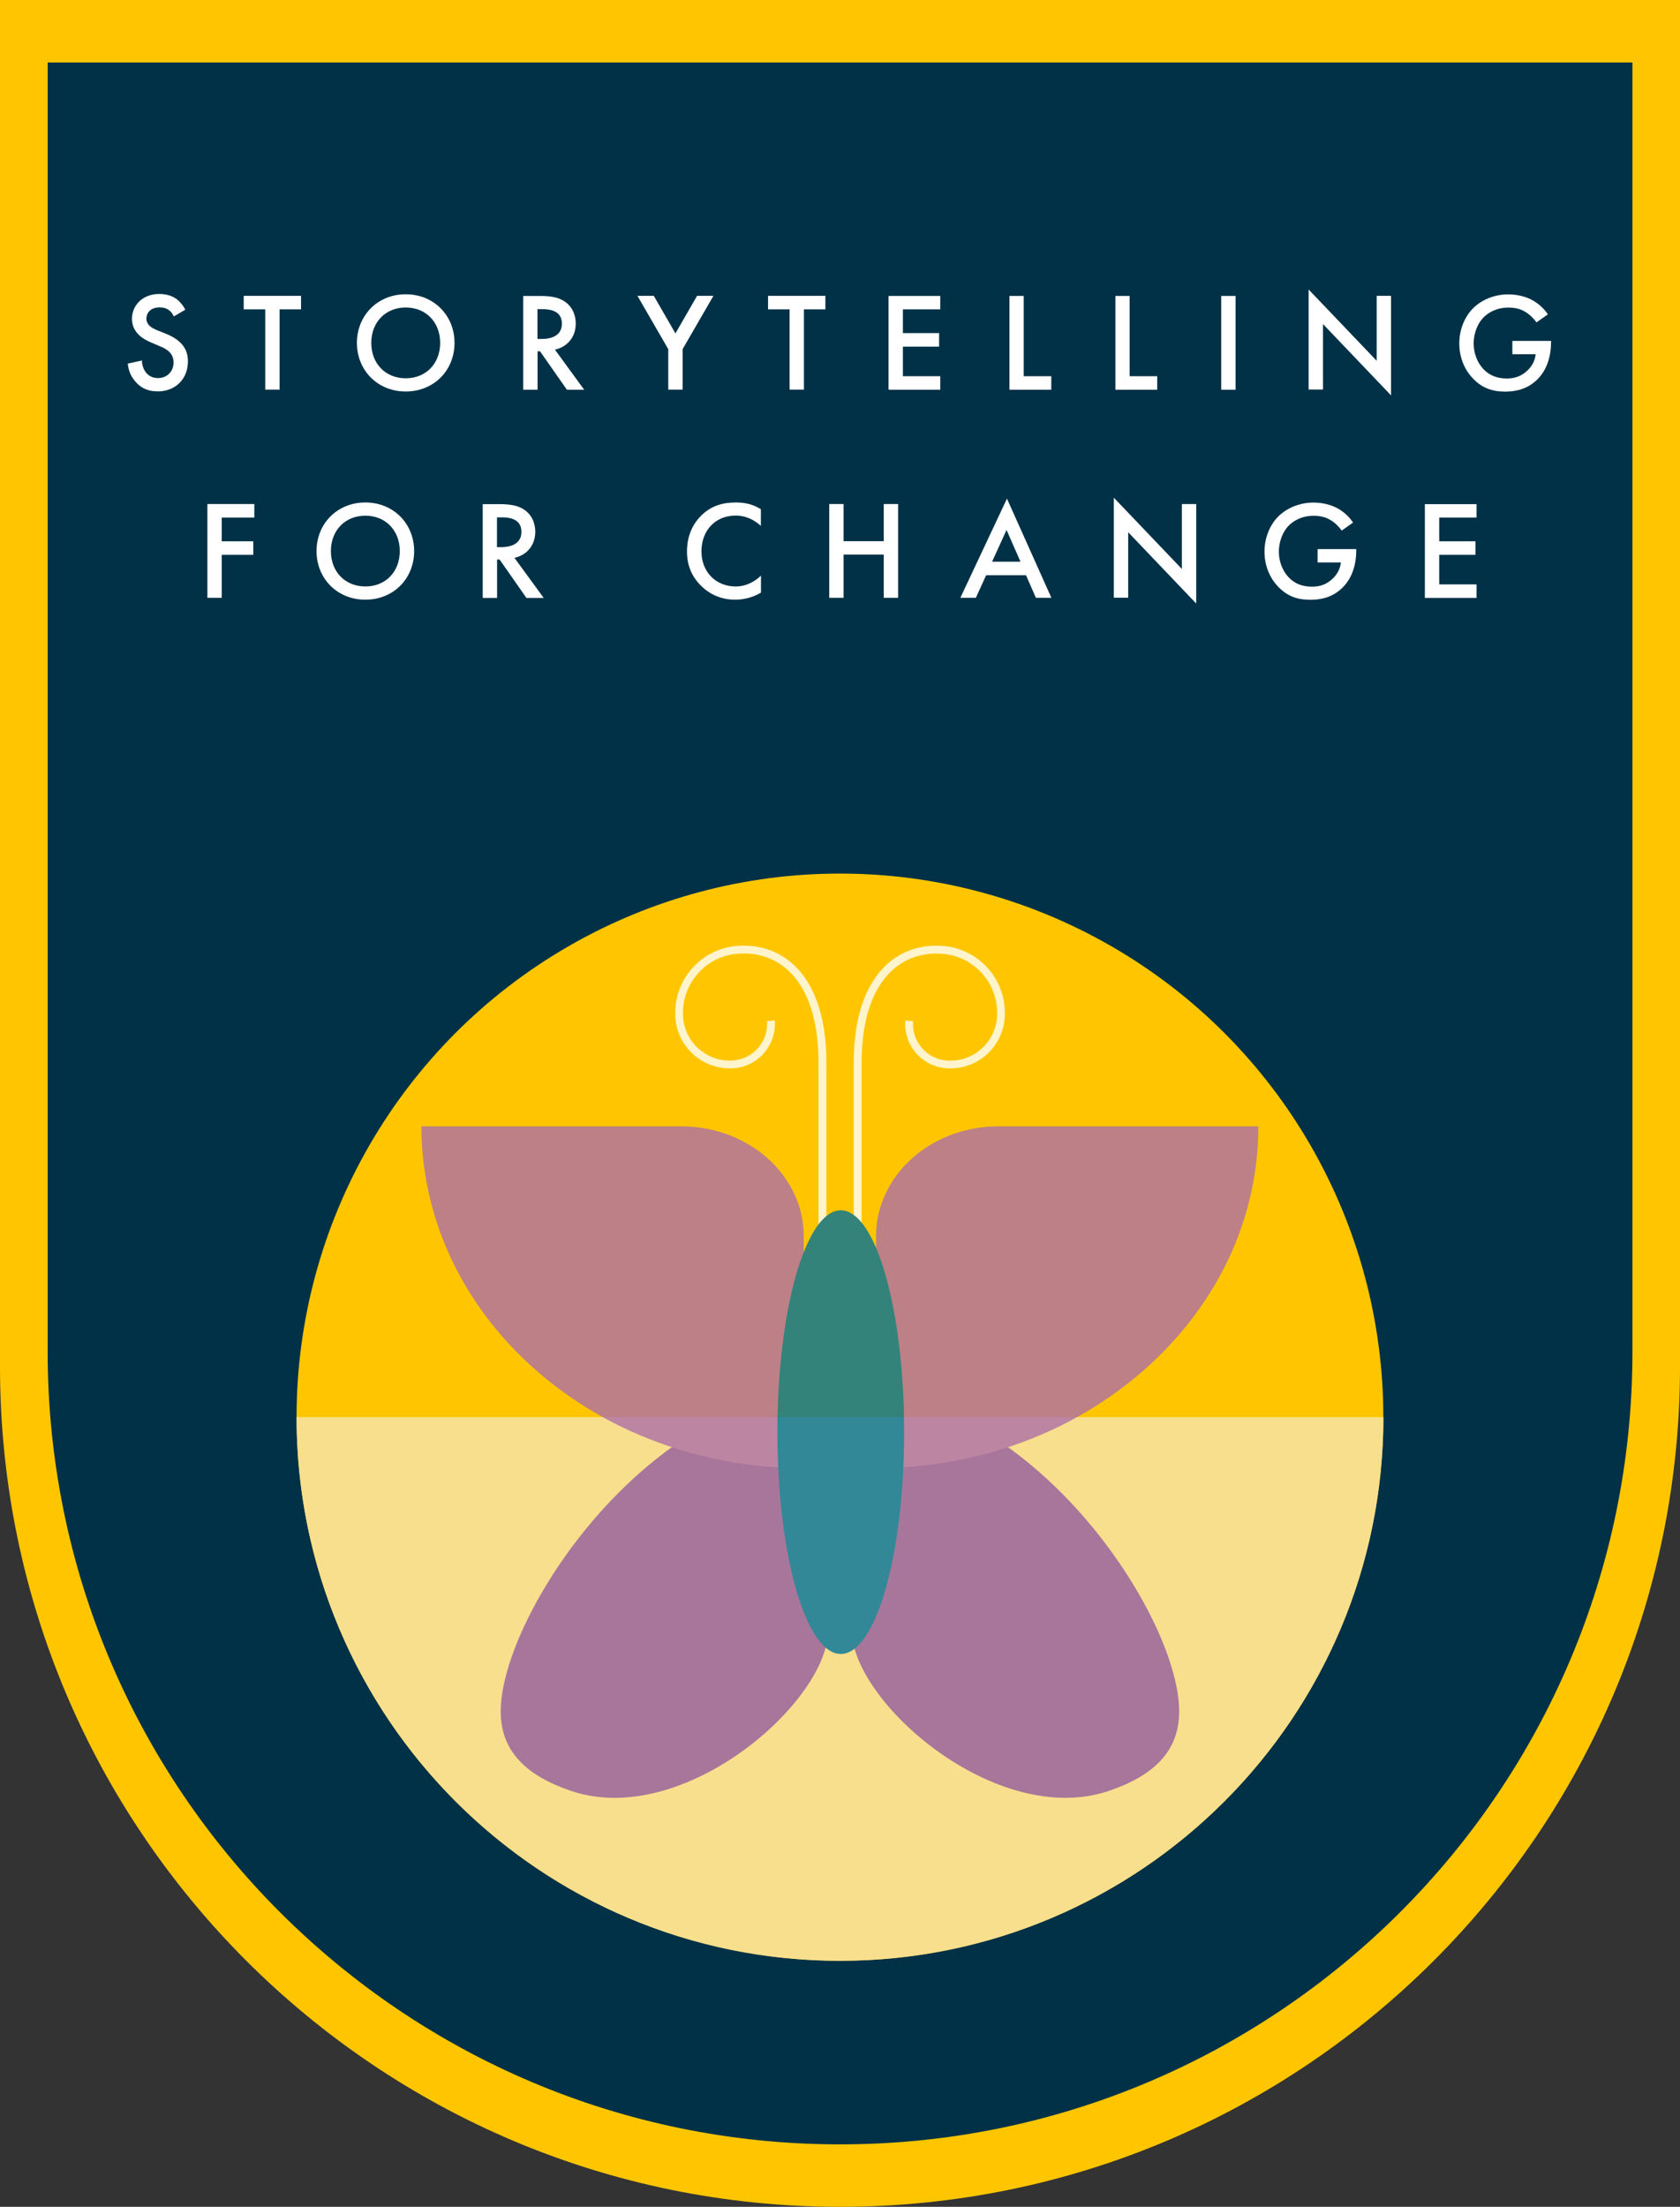
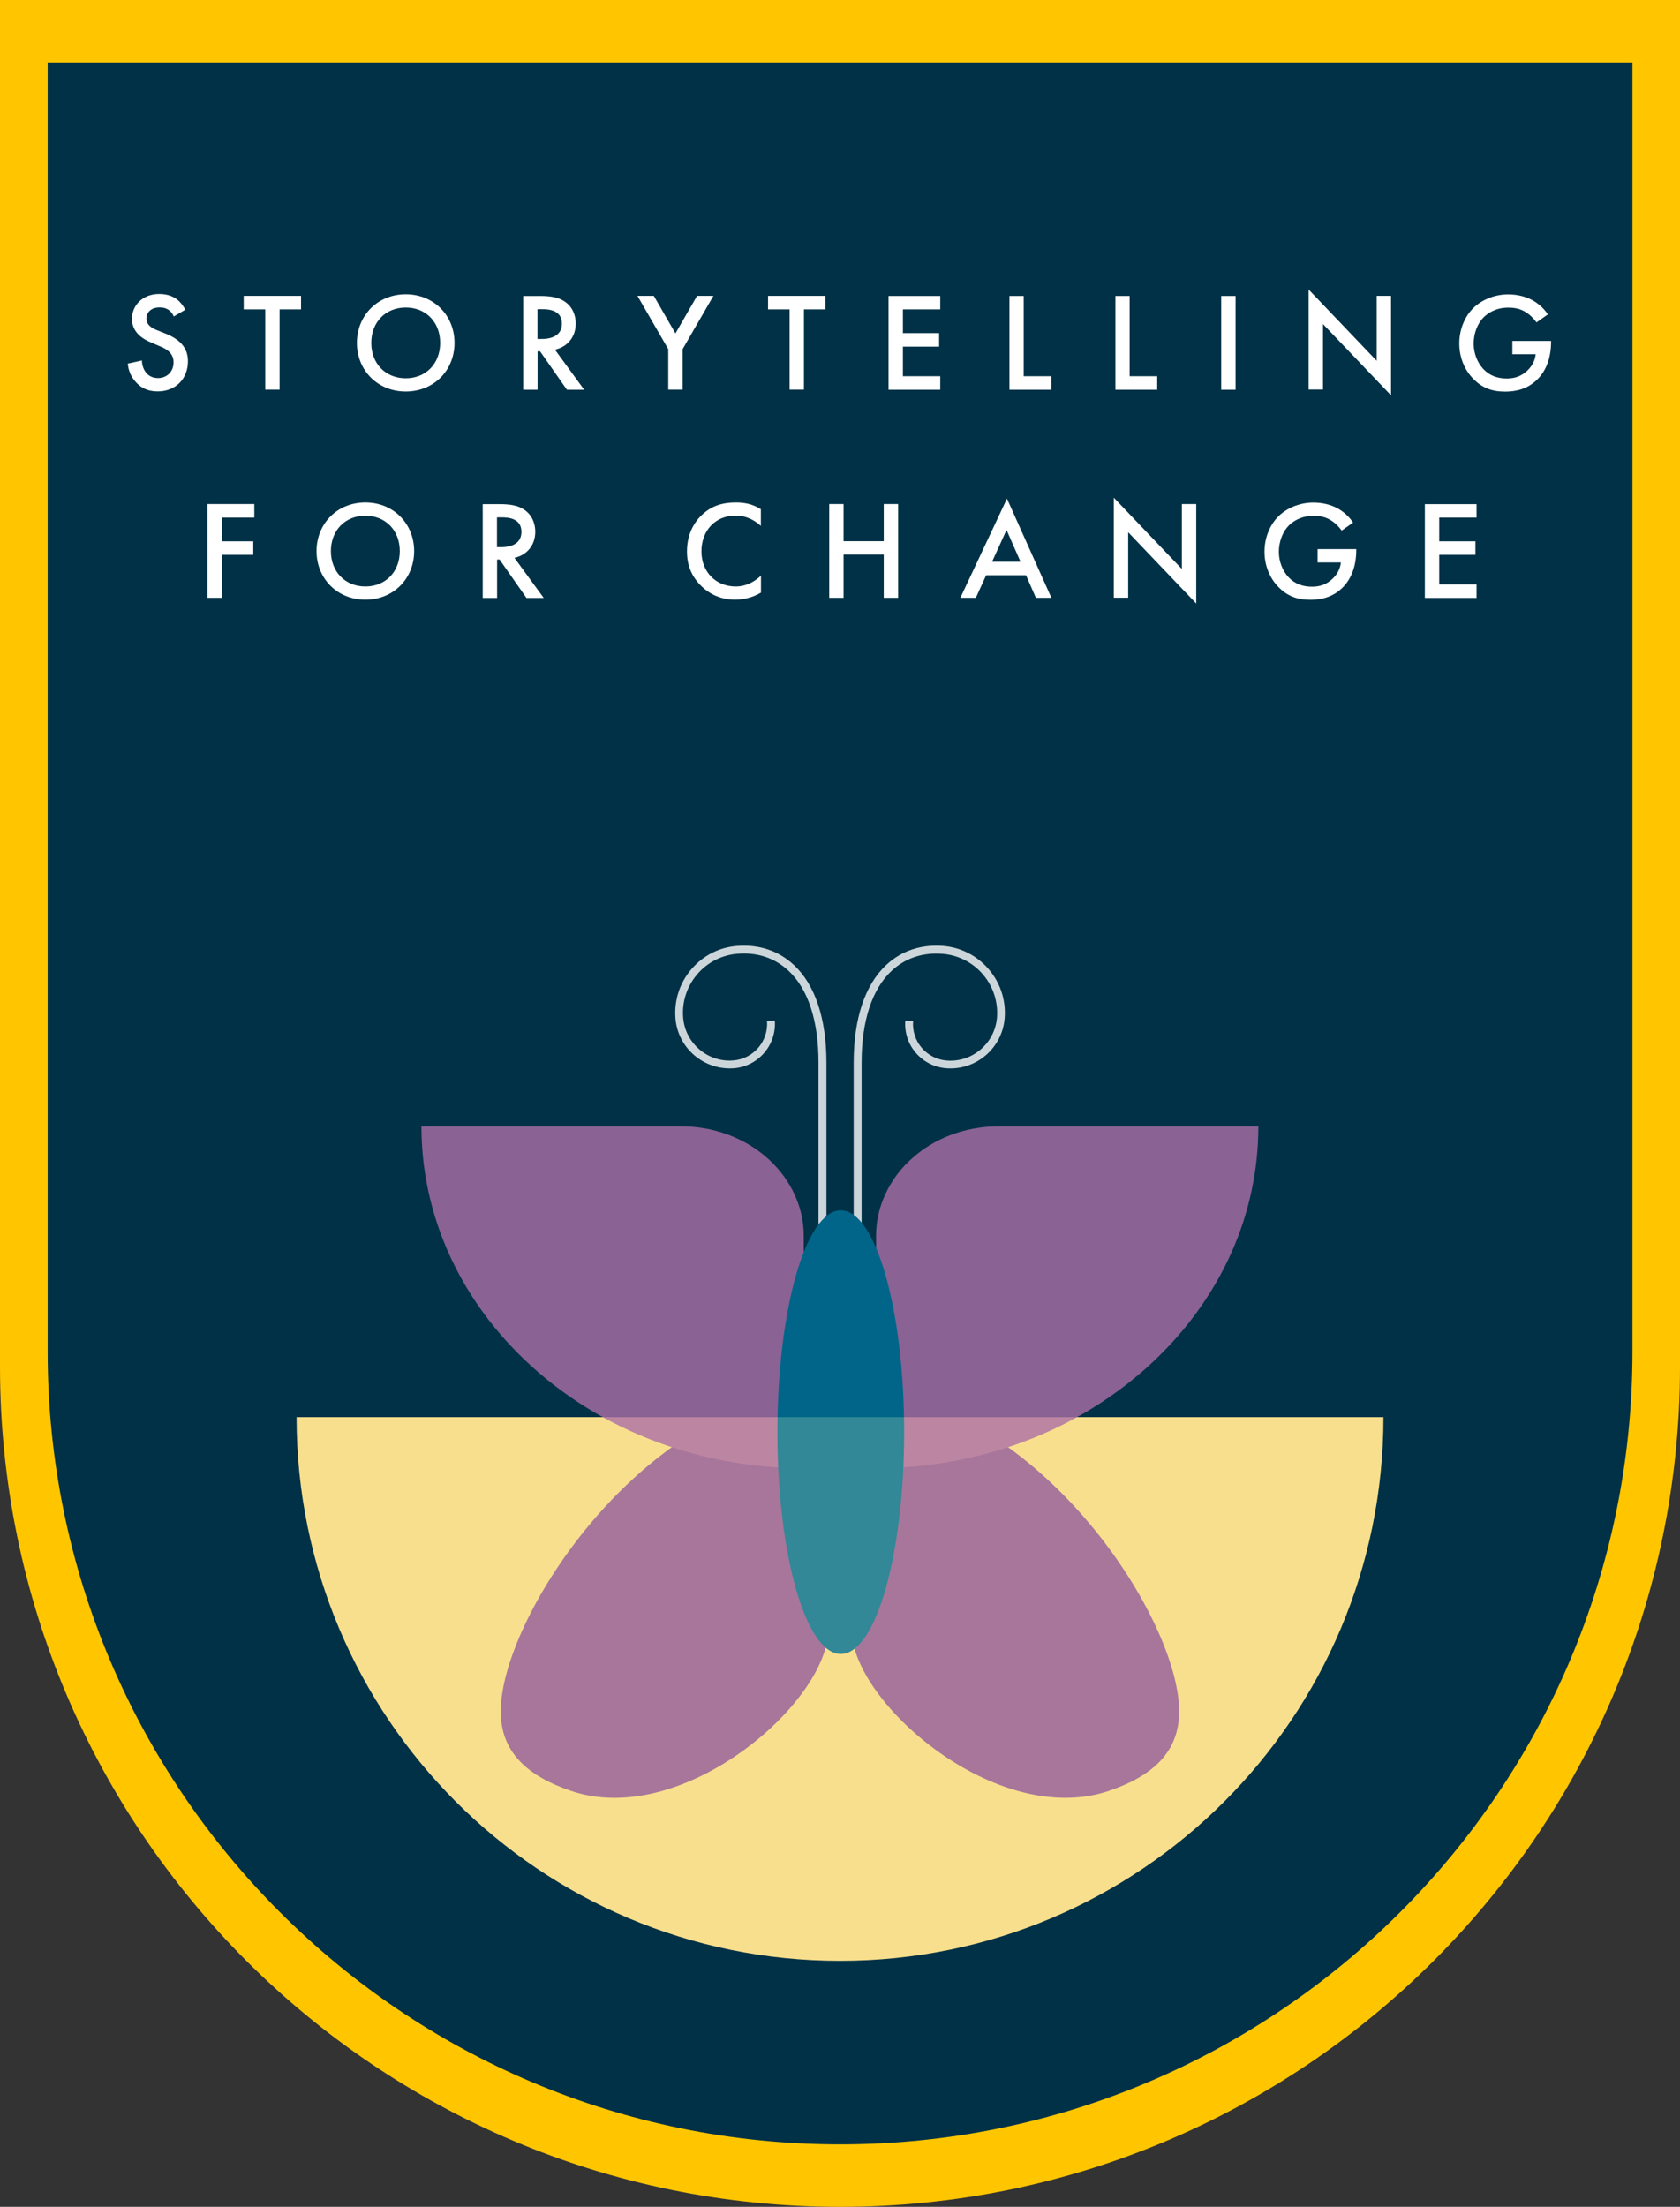
<svg xmlns="http://www.w3.org/2000/svg" viewBox="0 0 161.45 212">
  <rect x="0" y="0" width="161.45" height="212" fill="#333333" stroke="none" />
  <defs>
    <style>.cls-1{fill:#f8df8d;}.cls-2{fill:#003146;}.cls-3{fill:#007298;}.cls-4{fill:#fff;}.cls-5{fill:#ffc600;}.cls-6{fill:#935b9f;}.cls-7{fill:#ad6ea8;}.cls-8{opacity:.8;}</style>
  </defs>
  <g id="Layer_2">
    <path class="cls-5" d="M0,0H161.45V131.28c0,44.55-36.17,80.72-80.72,80.72h0C36.17,212,0,175.83,0,131.28V0H0Z" />
  </g>
  <g id="deep_blue">
    <path class="cls-2" d="M4.57,6H156.88v123.85c0,42.03-34.12,76.15-76.15,76.15h0c-42.03,0-76.15-34.12-76.15-76.15V6h0Z" />
  </g>
  <g id="Layer_6">
    <g>
      <path class="cls-4" d="M16.71,30.42c-.08-.2-.2-.39-.4-.57-.28-.23-.58-.32-.97-.32-.84,0-1.27,.5-1.27,1.08,0,.27,.09,.74,.97,1.09l.9,.36c1.66,.67,2.12,1.62,2.12,2.65,0,1.71-1.21,2.89-2.9,2.89-1.04,0-1.66-.39-2.12-.91-.49-.54-.7-1.13-.76-1.76l1.36-.3c0,.45,.16,.86,.38,1.15,.26,.32,.63,.54,1.17,.54,.84,0,1.49-.61,1.49-1.51s-.7-1.3-1.3-1.54l-.86-.37c-.74-.31-1.84-.93-1.84-2.28,0-1.21,.95-2.38,2.63-2.38,.97,0,1.53,.37,1.81,.61,.24,.22,.5,.53,.69,.9l-1.11,.65Z" />
      <path class="cls-4" d="M26.87,29.72v7.71h-1.38v-7.71h-2.07v-1.3h5.51v1.3h-2.07Z" />
      <path class="cls-4" d="M43.68,32.94c0,2.65-1.99,4.67-4.69,4.67s-4.69-2.03-4.69-4.67,1.99-4.67,4.69-4.67,4.69,2.03,4.69,4.67Zm-1.38,0c0-2-1.38-3.4-3.31-3.4s-3.31,1.4-3.31,3.4,1.38,3.4,3.31,3.4,3.31-1.4,3.31-3.4Z" />
      <path class="cls-4" d="M51.88,28.43c1.09,0,1.8,.14,2.38,.53,.99,.66,1.07,1.73,1.07,2.12,0,1.3-.8,2.24-2,2.51l2.81,3.85h-1.66l-2.58-3.69h-.24v3.69h-1.38v-9.01h1.61Zm-.23,4.13h.43c.38,0,1.92-.04,1.92-1.47,0-1.27-1.2-1.39-1.88-1.39h-.47v2.86Z" />
      <path class="cls-4" d="M64.22,33.54l-2.96-5.12h1.57l2.08,3.61,2.08-3.61h1.57l-2.96,5.12v3.89h-1.38v-3.89Z" />
      <path class="cls-4" d="M77.26,29.72v7.71h-1.38v-7.71h-2.07v-1.3h5.51v1.3h-2.07Z" />
      <path class="cls-4" d="M90.36,29.72h-3.59v2.28h3.48v1.3h-3.48v2.84h3.59v1.3h-4.97v-9.01h4.97v1.3Z" />
      <path class="cls-4" d="M98.38,28.43v7.71h2.65v1.3h-4.02v-9.01h1.38Z" />
      <path class="cls-4" d="M108.56,28.43v7.71h2.65v1.3h-4.02v-9.01h1.38Z" />
      <path class="cls-4" d="M118.74,28.43v9.01h-1.38v-9.01h1.38Z" />
      <path class="cls-4" d="M125.76,37.43v-9.62l6.54,6.85v-6.24h1.38v9.56l-6.54-6.85v6.29h-1.38Z" />
      <path class="cls-4" d="M145.35,32.75h3.71v.07c0,1.54-.46,2.79-1.34,3.65-.93,.91-2.04,1.15-3.07,1.15-1.31,0-2.24-.38-3.07-1.23-.88-.9-1.34-2.11-1.34-3.4,0-1.4,.57-2.62,1.31-3.36,.77-.78,2-1.35,3.39-1.35,.81,0,1.65,.18,2.35,.57,.74,.42,1.2,.95,1.46,1.35l-1.09,.77c-.27-.38-.67-.78-1.11-1.03-.5-.3-1.04-.39-1.59-.39-1.17,0-1.93,.49-2.38,.93-.59,.59-.96,1.55-.96,2.53,0,.91,.34,1.81,.93,2.44,.62,.66,1.39,.91,2.26,.91,.78,0,1.43-.23,2.01-.8,.5-.49,.7-1.01,.76-1.53h-2.24v-1.27Z" />
      <path class="cls-4" d="M24.44,49.72h-3.13v2.28h3.03v1.3h-3.03v4.13h-1.38v-9.01h4.51v1.3Z" />
      <path class="cls-4" d="M39.8,52.94c0,2.65-1.99,4.67-4.69,4.67s-4.69-2.03-4.69-4.67,1.99-4.67,4.69-4.67,4.69,2.03,4.69,4.67Zm-1.38,0c0-2-1.38-3.4-3.31-3.4s-3.31,1.4-3.31,3.4,1.38,3.4,3.31,3.4,3.31-1.4,3.31-3.4Z" />
      <path class="cls-4" d="M47.99,48.43c1.09,0,1.8,.14,2.38,.53,.99,.66,1.07,1.73,1.07,2.12,0,1.3-.8,2.24-2,2.51l2.81,3.85h-1.66l-2.58-3.69h-.24v3.69h-1.38v-9.01h1.61Zm-.23,4.13h.43c.38,0,1.92-.04,1.92-1.47,0-1.27-1.2-1.39-1.88-1.39h-.47v2.86Z" />
      <path class="cls-4" d="M73.13,50.53c-1-.91-1.93-1-2.44-1-1.96,0-3.28,1.45-3.28,3.43s1.38,3.38,3.29,3.38c1.08,0,1.92-.55,2.43-1.04v1.63c-.9,.54-1.85,.68-2.47,.68-1.63,0-2.66-.74-3.19-1.24-1.05-.99-1.45-2.13-1.45-3.4,0-1.66,.69-2.81,1.45-3.52,.93-.88,2.01-1.18,3.25-1.18,.82,0,1.62,.15,2.4,.65v1.62Z" />
      <path class="cls-4" d="M81.07,51.99h3.86v-3.57h1.38v9.01h-1.38v-4.15h-3.86v4.15h-1.38v-9.01h1.38v3.57Z" />
      <path class="cls-4" d="M98.62,55.26h-3.85l-.99,2.17h-1.49l4.48-9.53,4.27,9.53h-1.49l-.95-2.17Zm-.55-1.3l-1.34-3.05-1.39,3.05h2.73Z" />
      <path class="cls-4" d="M107.04,57.43v-9.62l6.54,6.85v-6.24h1.38v9.56l-6.54-6.85v6.29h-1.38Z" />
      <path class="cls-4" d="M126.63,52.75h3.71v.07c0,1.54-.46,2.79-1.34,3.65-.93,.91-2.04,1.15-3.07,1.15-1.31,0-2.24-.38-3.07-1.23-.88-.9-1.34-2.11-1.34-3.4,0-1.4,.57-2.62,1.31-3.36,.77-.78,2-1.35,3.39-1.35,.81,0,1.65,.18,2.35,.57,.74,.42,1.2,.95,1.46,1.35l-1.09,.77c-.27-.38-.67-.78-1.11-1.03-.5-.3-1.04-.39-1.59-.39-1.17,0-1.93,.49-2.38,.93-.59,.59-.96,1.55-.96,2.53,0,.91,.34,1.81,.93,2.44,.62,.66,1.39,.91,2.26,.91,.78,0,1.43-.23,2.01-.8,.5-.49,.7-1.01,.76-1.53h-2.24v-1.27Z" />
      <path class="cls-4" d="M141.9,49.72h-3.59v2.28h3.48v1.3h-3.48v2.84h3.59v1.3h-4.97v-9.01h4.97v1.3Z" />
    </g>
    <g>
      <g>
-         <circle class="cls-5" cx="80.72" cy="136.14" r="52.22" />
        <path class="cls-1" d="M80.72,188.37c28.84,0,52.23-23.38,52.23-52.23H28.5c0,28.84,23.38,52.23,52.23,52.23Z" />
      </g>
      <g class="cls-8">
        <path class="cls-6" d="M79.6,134.44c0-.54-.98-.93-2.01-.81-16.6,2.01-29.47,22.03-29.47,30.78,0,3.87,2.51,6.19,6.75,7.63,10.78,3.66,24.72-8.53,24.72-15.46v-22.14Z" />
        <path class="cls-6" d="M81.85,134.44v22.14c0,6.93,13.94,19.11,24.72,15.46,4.24-1.44,6.75-3.76,6.75-7.63,0-8.75-12.87-28.77-29.47-30.78-1.02-.12-2.01,.27-2.01,.81Z" />
        <path class="cls-7" d="M120.94,108.2h-24.98c-1.67,0-3.25,.31-4.7,.87-1.31,.51-2.5,1.23-3.5,2.11-1.16,1-2.08,2.22-2.7,3.59-.56,1.22-.87,2.54-.87,3.94v22.33c3.87,0,7.6-.54,11.1-1.53,5.54-1.56,10.5-4.27,14.55-7.81,3.71-3.23,6.65-7.16,8.58-11.54,1.62-3.71,2.51-7.74,2.51-11.96Z" />
        <path class="cls-7" d="M77.24,141.05v-22.33c0-1.38-.3-2.7-.85-3.9-.57-1.28-1.42-2.43-2.47-3.41-1.13-1.05-2.51-1.88-4.03-2.44-1.36-.49-2.86-.77-4.41-.77h-24.98c0,3.81,.73,7.47,2.07,10.88,1.93,4.92,5.14,9.31,9.27,12.84,3.77,3.23,8.3,5.74,13.34,7.3,3.78,1.18,7.84,1.82,12.07,1.82Z" />
        <g>
          <path class="cls-4" d="M82.79,120.23h-.75v-18.14c0-4.25,1.09-7.5,3.15-9.41,1.46-1.35,3.33-1.97,5.43-1.81,3.55,.28,6.21,3.39,5.93,6.94-.23,2.88-2.75,5.04-5.63,4.81-1.14-.09-2.17-.62-2.91-1.48s-1.1-1.97-1.01-3.1l.75,.06c-.07,.94,.22,1.85,.83,2.56,.61,.71,1.46,1.15,2.4,1.22,2.46,.2,4.63-1.66,4.83-4.12,.25-3.14-2.1-5.89-5.24-6.13-1.88-.15-3.56,.41-4.86,1.61-1.9,1.76-2.91,4.82-2.91,8.86v18.14Z" />
          <path class="cls-4" d="M79.41,120.23h-.75v-18.14c0-4.04-1-7.1-2.91-8.86-1.3-1.2-2.98-1.76-4.86-1.61-1.52,.12-2.9,.82-3.89,1.98-.99,1.16-1.47,2.63-1.35,4.15,.19,2.47,2.38,4.33,4.83,4.12,1.93-.15,3.38-1.85,3.23-3.78l.75-.06c.18,2.34-1.57,4.4-3.92,4.59-2.88,.22-5.41-1.93-5.63-4.81-.13-1.72,.41-3.39,1.53-4.7,1.12-1.31,2.68-2.11,4.4-2.24,2.1-.16,3.97,.46,5.43,1.81,2.06,1.9,3.15,5.16,3.15,9.41v18.14Z" />
        </g>
        <ellipse class="cls-3" cx="80.8" cy="137.58" rx="6.09" ry="21.31" />
      </g>
    </g>
  </g>
</svg>